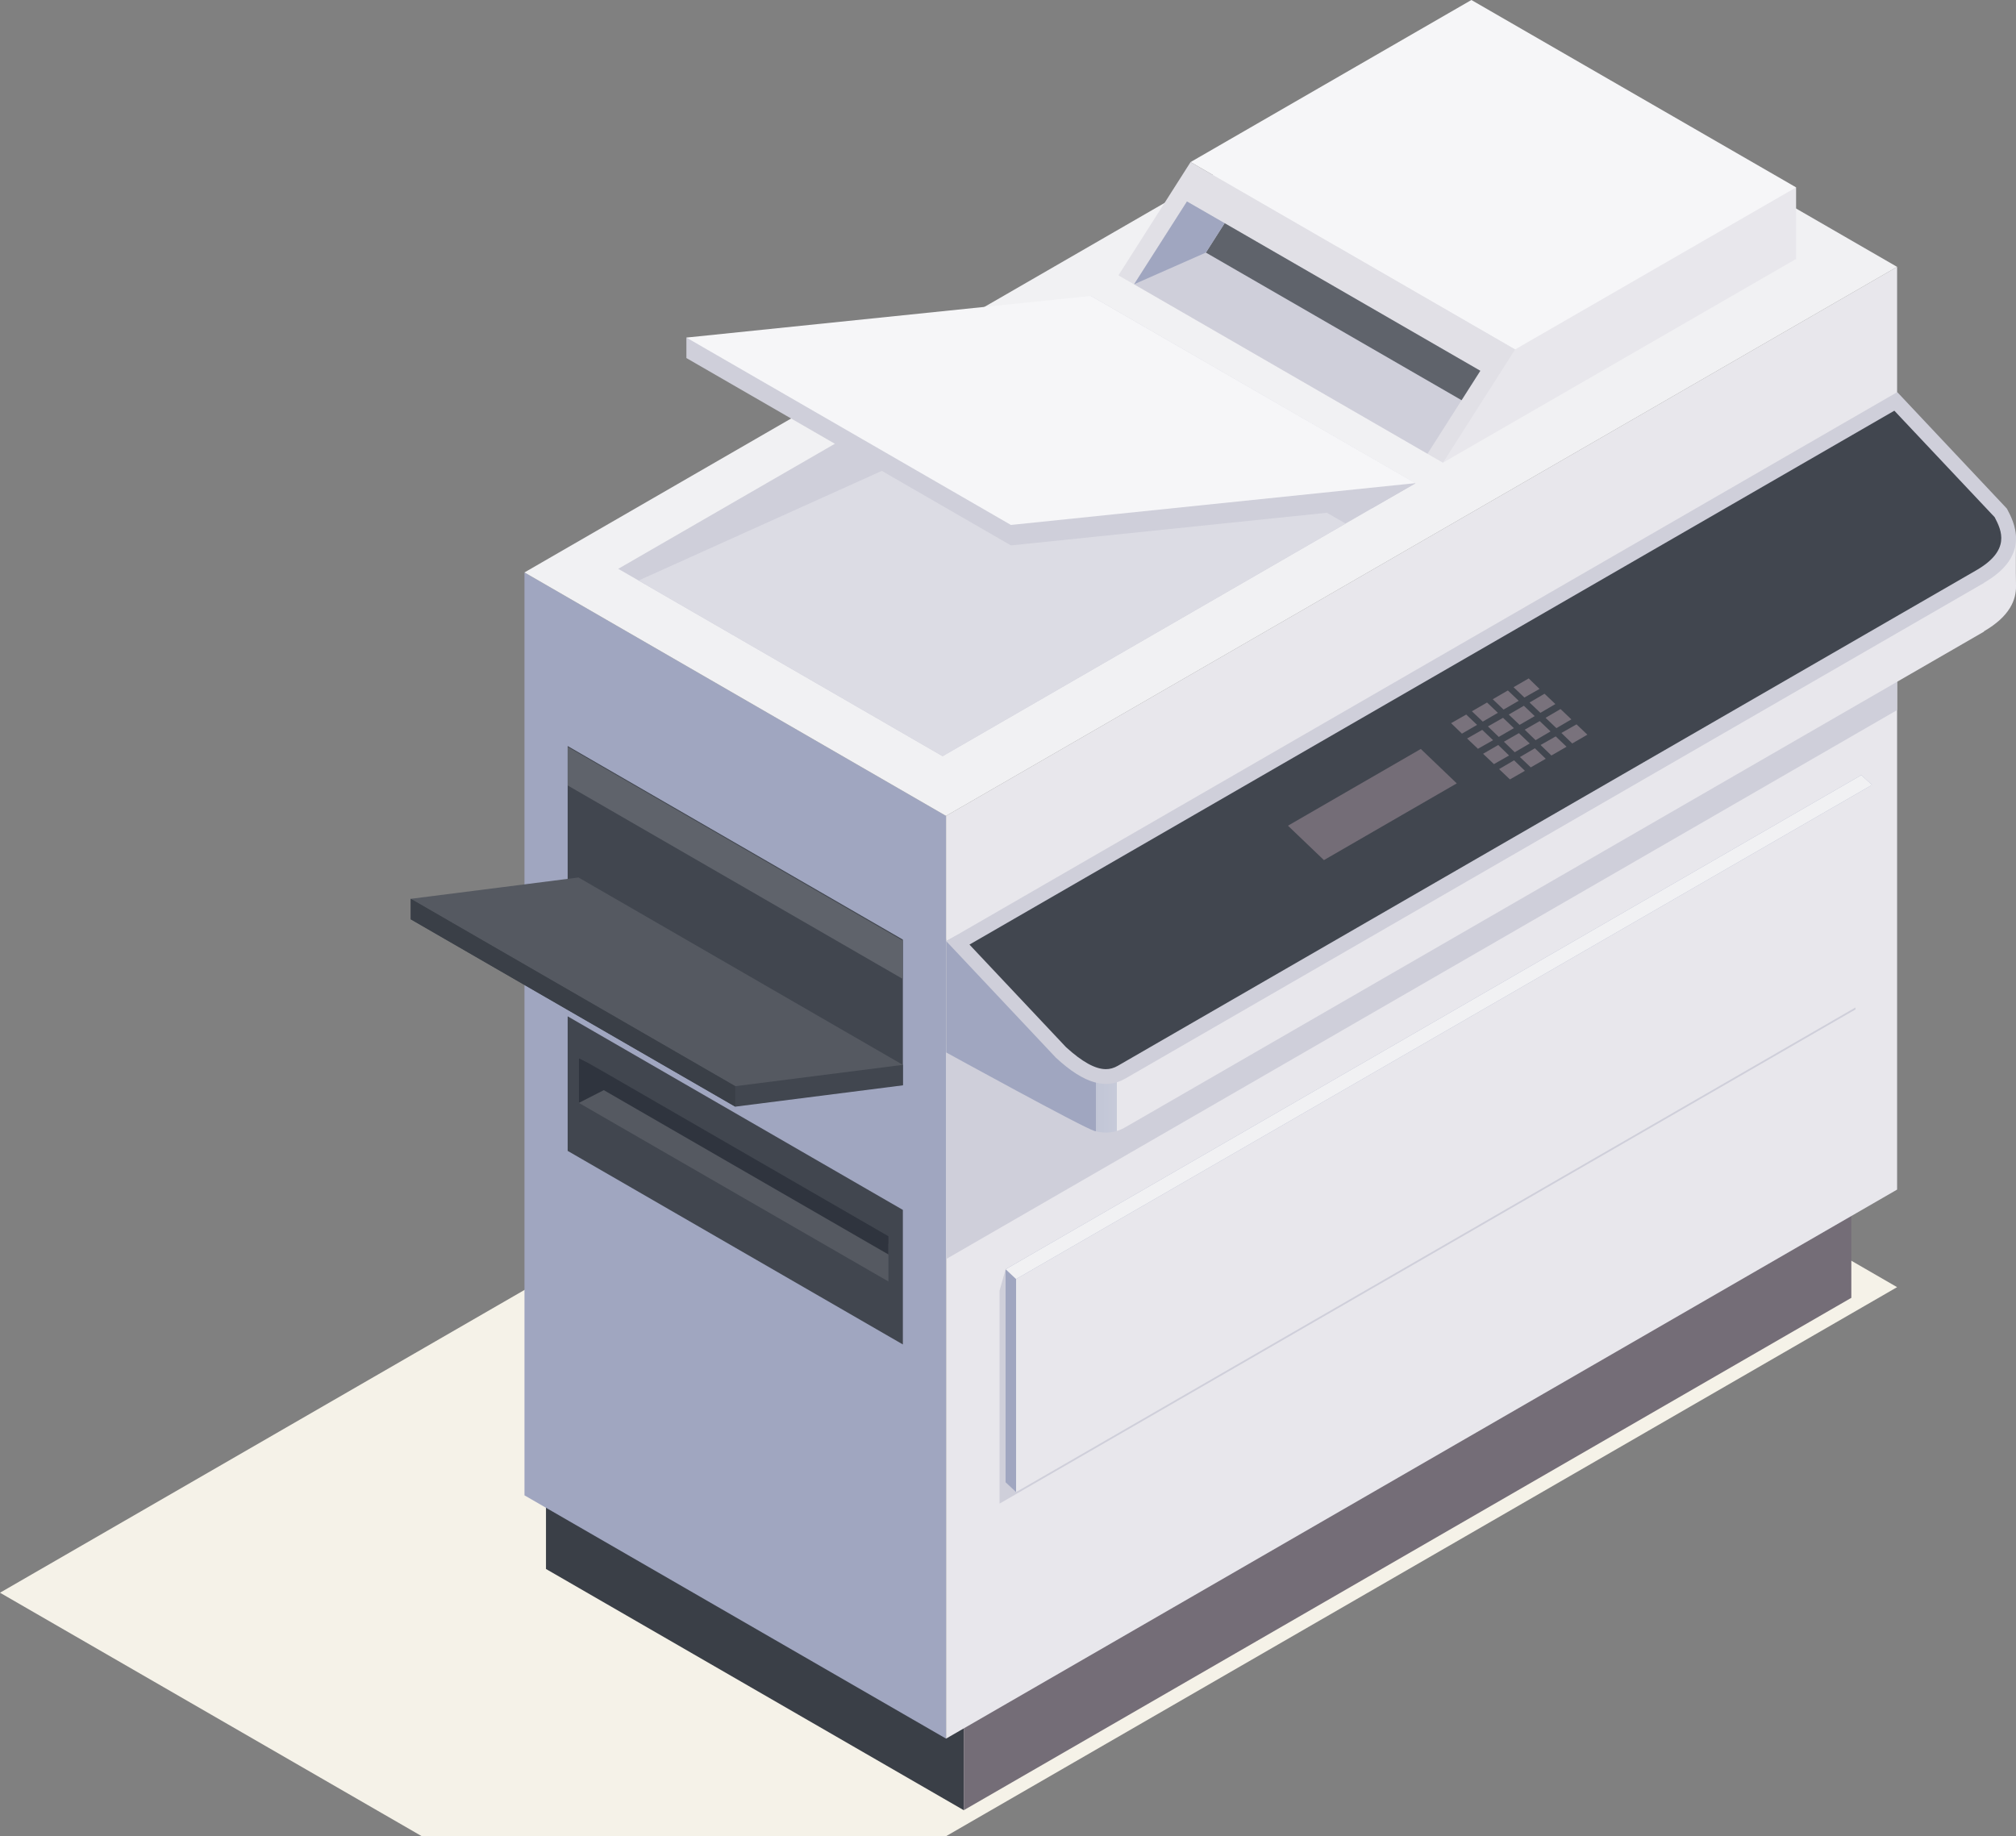
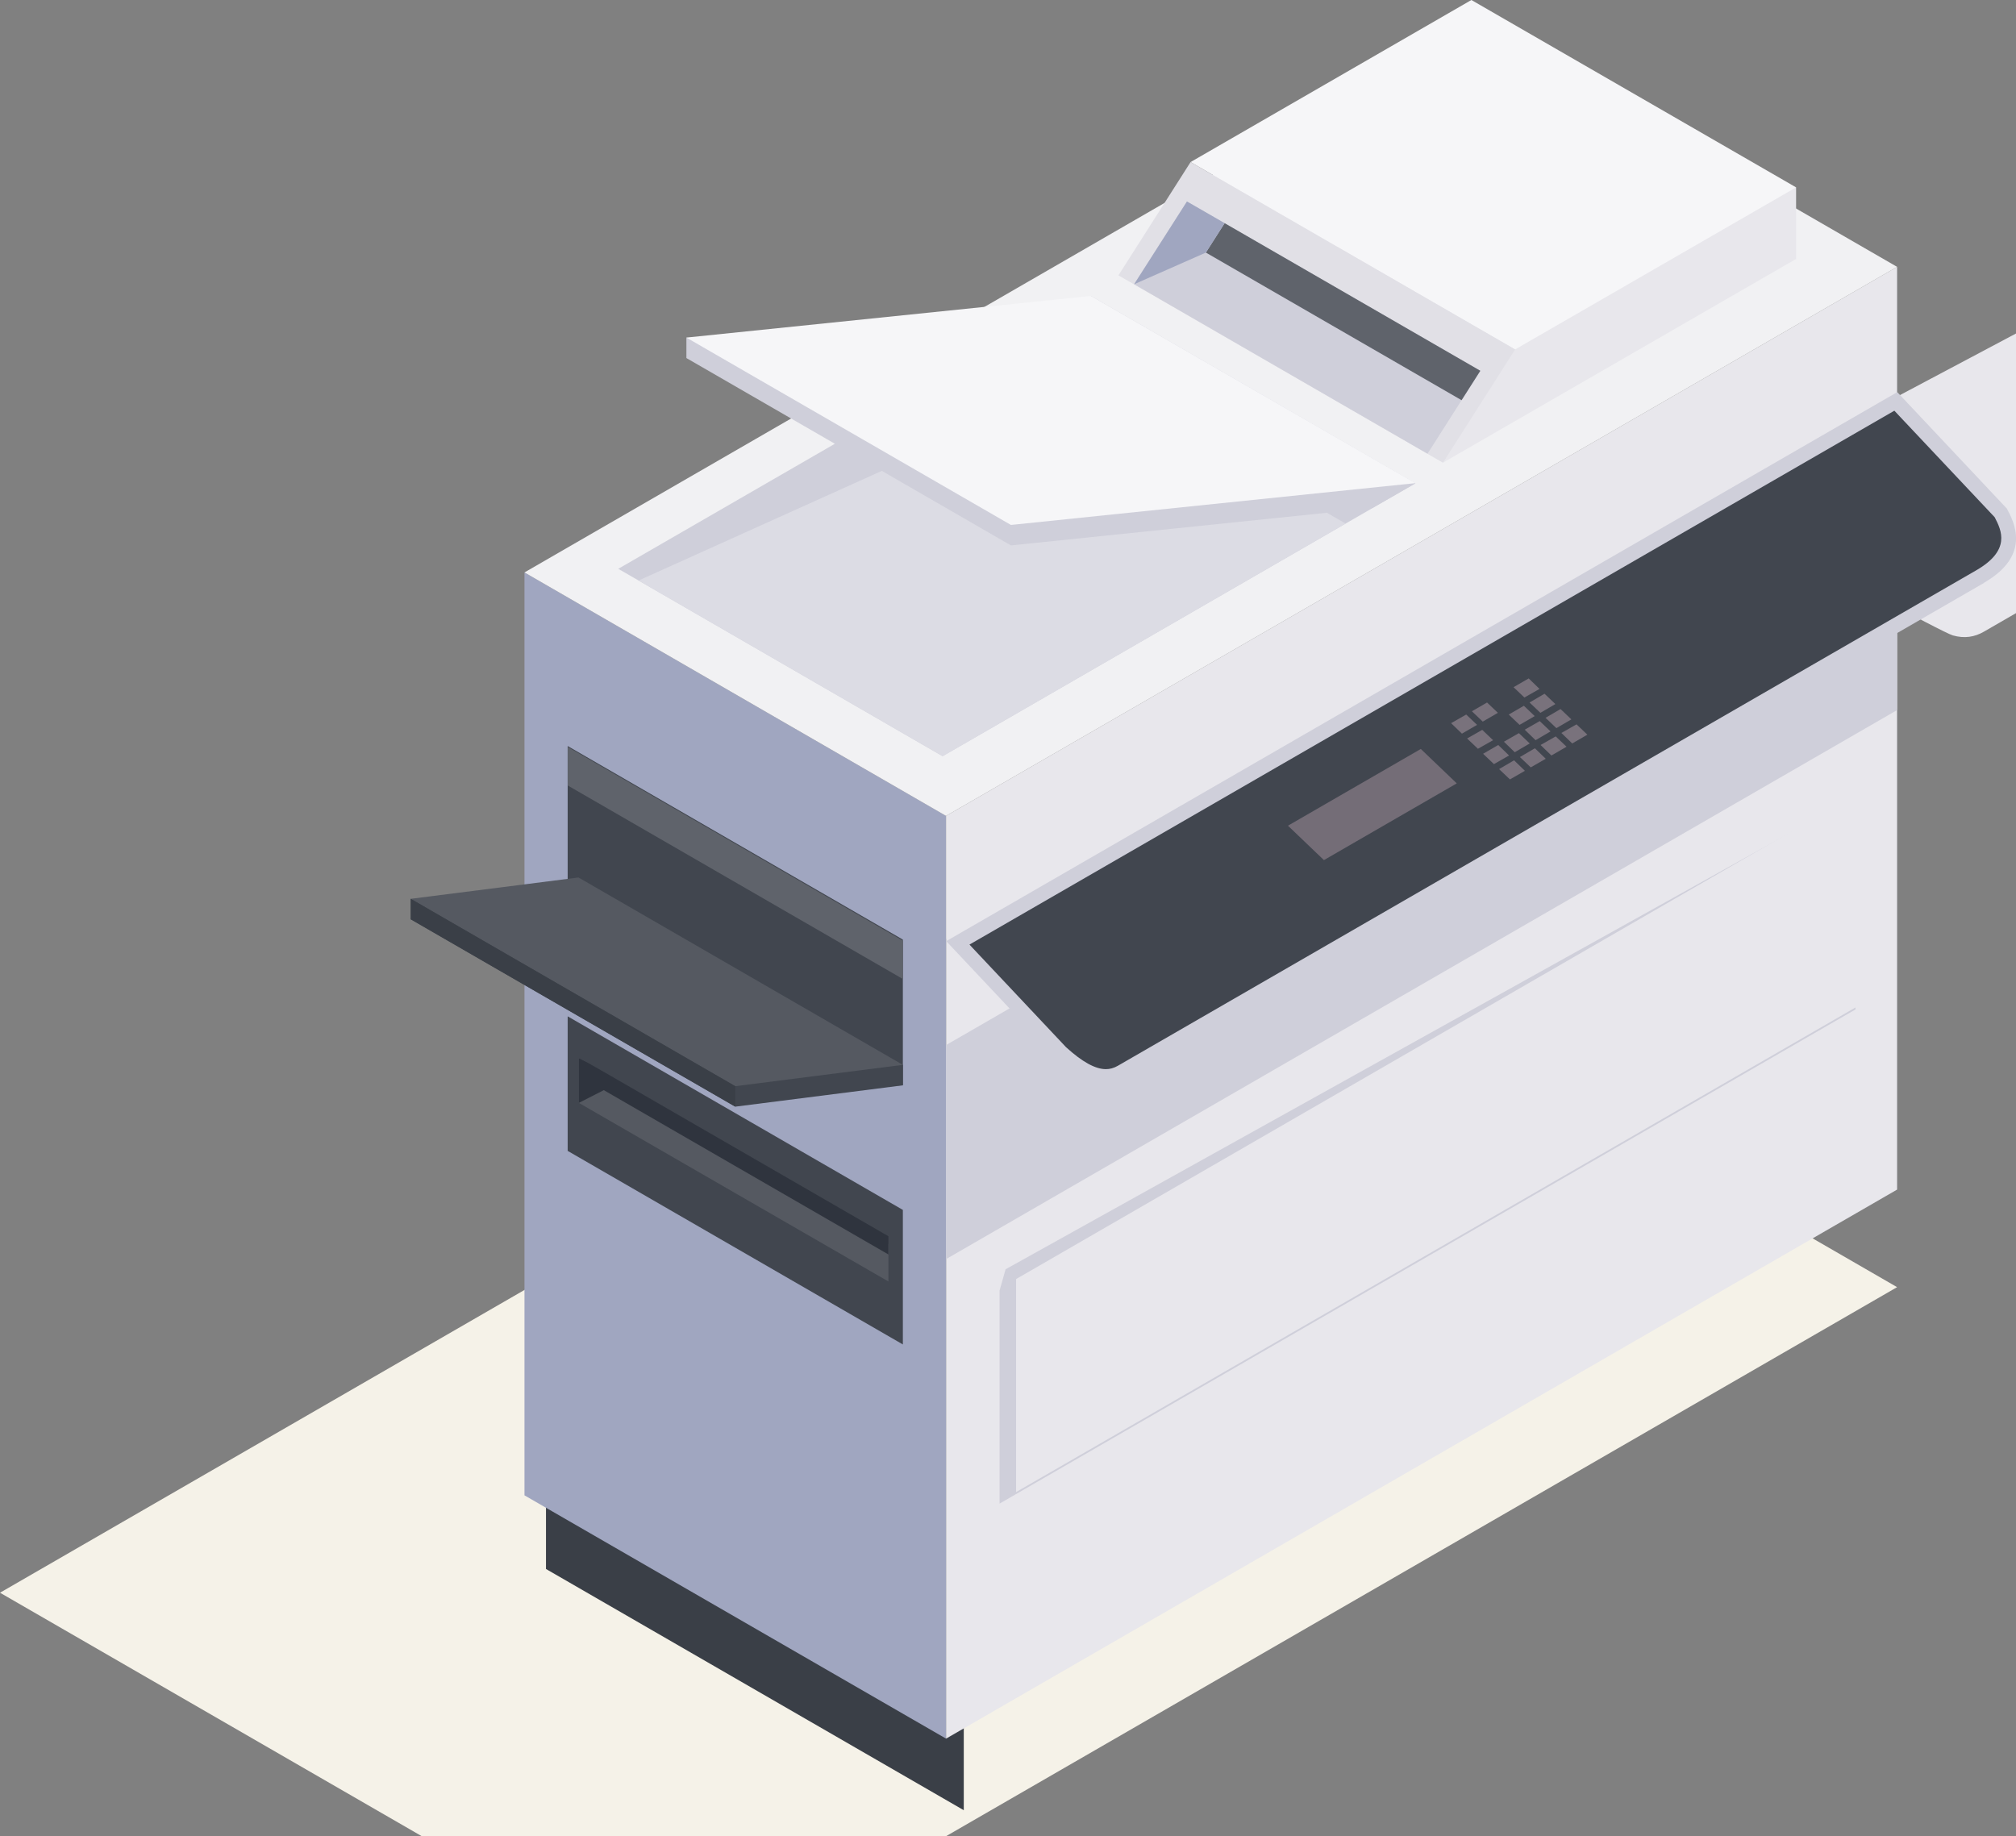
<svg xmlns="http://www.w3.org/2000/svg" id="Layer_1" data-name="Layer 1" viewBox="0 0 117.16 106.72">
  <rect x="0" y="0" width="117.16" height="106.72" fill="#808080" stroke="none" />
  <defs>
    <style>      .cls-1 {        fill: #41464f;      }      .cls-2 {        fill: #e1e0e6;      }      .cls-3 {        fill: #cfcfda;      }      .cls-4 {        fill: #f6f6f8;      }      .cls-5 {        fill: #79727c;      }      .cls-6 {        fill: url(#_Áåçûìÿííûé_ãðàäèåíò_1345);      }      .cls-7 {        fill: #f5f2e8;      }      .cls-8 {        fill: #555961;      }      .cls-9 {        fill: #3a3f47;      }      .cls-10 {        fill: #a0a6c0;      }      .cls-11 {        fill: #f1f1f3;      }      .cls-12 {        fill: #e8e7ec;      }      .cls-13 {        fill: #dcdce4;      }      .cls-14 {        fill: #5f636b;      }      .cls-15 {        fill: #2f343e;      }      .cls-16 {        fill: #746d77;      }    </style>
    <linearGradient id="_Áåçûìÿííûé_ãðàäèåíò_1345" data-name="Áåçûìÿííûé ãðàäèåíò 1345" x1="54.98" y1="45.6" x2="117.16" y2="45.6" gradientUnits="userSpaceOnUse">
      <stop offset=".01" stop-color="#a0a6c0" />
      <stop offset=".14" stop-color="#a0a6c0" />
      <stop offset=".14" stop-color="#afb4ca" />
      <stop offset=".14" stop-color="#bbbfd2" />
      <stop offset=".14" stop-color="#c2c6d6" />
      <stop offset=".15" stop-color="#c4c8d8" />
      <stop offset=".16" stop-color="#c7cad9" />
      <stop offset=".16" stop-color="#d1d3df" />
      <stop offset=".16" stop-color="#e2e2e9" />
      <stop offset=".16" stop-color="#e8e7ec" />
      <stop offset="1" stop-color="#e8e7ec" />
    </linearGradient>
  </defs>
  <polygon class="cls-7" points="85.75 60.66 55.16 78.32 55.27 60.66 0 92.57 24.51 106.72 54.98 106.72 110.25 74.81 85.75 60.66" />
  <g>
    <polygon class="cls-9" points="56.01 55.16 56.01 105.21 31.73 91.19 31.73 41.14 56.01 55.16" />
-     <polygon class="cls-16" points="56.01 55.16 56.01 105.21 107.59 75.43 107.59 25.38 56.01 55.16" />
    <polygon class="cls-10" points="54.98 47.42 54.98 101.05 30.48 86.91 30.48 33.27 54.98 47.42" />
    <g>
      <polygon class="cls-1" points="52.47 70.32 52.47 78.14 32.99 66.89 32.99 59.07 52.47 70.32" />
      <polygon class="cls-8" points="51.63 72.31 51.63 74.48 33.64 64.1 33.64 61.5 34.14 61.75 51.63 72.31" />
      <polygon class="cls-15" points="51.63 71.85 51.63 72.91 35.09 63.36 33.64 64.1 33.64 61.5 34.14 61.75 51.63 71.85" />
    </g>
    <polygon class="cls-12" points="54.98 47.42 54.98 101.05 110.25 69.14 110.25 15.51 54.98 47.42" />
    <g>
      <polygon class="cls-11" points="110.25 15.51 54.98 47.42 30.48 33.27 85.75 1.36 110.25 15.51" />
      <polygon class="cls-1" points="52.47 54.61 52.47 63.08 32.99 51.83 32.99 43.36 52.47 54.61" />
      <polygon class="cls-14" points="52.47 54.67 52.47 56.9 32.99 45.65 32.99 43.41 52.47 54.67" />
      <polygon class="cls-3" points="58.09 75.01 58.09 87.39 107.83 58.67 107.83 46.29 58.44 73.77 58.09 75.01" />
-       <polygon class="cls-10" points="58.44 73.77 58.44 86.15 59.05 86.72 108.79 45.62 108.17 45.05 58.44 73.77" />
      <polygon class="cls-12" points="59.05 74.34 59.05 86.72 108.79 58 108.79 45.62 59.05 74.34" />
      <polygon class="cls-3" points="54.98 60.74 54.98 73.18 110.25 41.27 110.25 28.82 54.98 60.74" />
-       <path class="cls-6" d="M115.3,36.71l-49.89,28.8c-.55.32-1.14.41-1.81.22-.66-.19-8.61-4.56-8.61-4.56v-6.47l55.27-29.33,6.9,5.87s-.02,2.09,0,2.8c.02.82-.36,1.78-1.86,2.65Z" />
+       <path class="cls-6" d="M115.3,36.71c-.55.32-1.14.41-1.81.22-.66-.19-8.61-4.56-8.61-4.56v-6.47l55.27-29.33,6.9,5.87s-.02,2.09,0,2.8c.02.82-.36,1.78-1.86,2.65Z" />
      <path class="cls-3" d="M115.3,33.88l-49.89,28.8c-1.1.64-2.37.35-4.05-1.21l-6.37-6.77,55.27-31.91,6.37,6.77c.38.72,1.48,2.69-1.33,4.31Z" />
      <path class="cls-1" d="M64.27,62.14c-.62,0-1.39-.43-2.32-1.28l-5.61-5.96,53.75-31.03,5.83,6.19c.41.78.94,1.92-1.06,3.08l-49.89,28.8c-.24.14-.47.2-.71.2Z" />
      <polygon class="cls-3" points="82.26 28.09 78.2 30.43 54.78 43.95 37.11 33.74 35.93 33.06 63.4 17.2 82.26 28.09" />
      <polygon class="cls-12" points="104.38 15.05 83.86 26.89 65 16 104.38 10.89 104.38 15.05" />
      <polygon class="cls-4" points="104.38 10.89 88.05 20.31 69.19 9.42 85.51 0 104.38 10.89" />
      <polygon class="cls-2" points="88.05 20.31 83.86 26.89 65 16 69.19 9.42 88.05 20.31" />
      <polygon class="cls-3" points="65.91 16.52 68.98 11.71 86.03 21.55 82.96 26.37 65.91 16.52" />
      <polygon class="cls-14" points="70.08 14.68 84.94 23.26 86.03 21.55 71.17 12.97 70.08 14.68" />
      <polygon class="cls-13" points="78.2 30.43 54.78 43.95 37.11 33.74 63.4 21.89 78.2 30.43" />
      <polygon class="cls-3" points="79.75 29.53 58.75 31.7 39.89 20.81 39.89 19.62 82.26 28.09 79.75 29.53" />
      <polygon class="cls-4" points="82.26 28.08 58.75 30.51 39.89 19.62 63.4 17.2 82.26 28.08" />
      <polygon class="cls-1" points="52.47 63.08 42.73 64.32 23.87 53.43 23.87 52.24 52.47 61.89 52.47 63.08" />
      <polygon class="cls-8" points="52.47 61.89 42.73 63.13 23.87 52.24 33.62 51 52.47 61.89" />
      <polygon class="cls-16" points="84.66 45.53 76.94 49.99 74.85 47.99 82.57 43.53 84.66 45.53" />
    </g>
-     <polygon class="cls-11" points="59.05 74.34 58.44 73.77 108.17 45.05 108.79 45.62 59.05 74.34" />
    <polygon class="cls-9" points="23.87 52.24 23.87 53.43 42.73 64.32 42.73 63.13 23.87 52.24" />
    <polygon class="cls-10" points="65.91 16.52 70.08 14.68 71.17 12.97 68.98 11.71 65.91 16.52" />
    <g>
      <polygon class="cls-5" points="85.84 42.13 84.96 42.64 84.33 42.03 85.21 41.53 85.84 42.13" />
      <polygon class="cls-5" points="86.77 43.02 85.89 43.52 85.26 42.92 86.14 42.42 86.77 43.02" />
      <polygon class="cls-5" points="87.7 43.91 86.82 44.41 86.19 43.81 87.07 43.3 87.7 43.91" />
      <polygon class="cls-5" points="88.62 44.8 87.75 45.3 87.12 44.7 87.99 44.19 88.62 44.8" />
      <polygon class="cls-5" points="87.05 41.43 86.17 41.94 85.54 41.34 86.42 40.83 87.05 41.43" />
-       <polygon class="cls-5" points="87.98 42.32 87.1 42.83 86.47 42.22 87.35 41.72 87.98 42.32" />
      <polygon class="cls-5" points="88.9 43.21 88.03 43.72 87.4 43.11 88.27 42.61 88.9 43.21" />
      <polygon class="cls-5" points="89.83 44.1 88.96 44.6 88.33 44 89.2 43.49 89.83 44.1" />
-       <polygon class="cls-5" points="88.26 40.73 87.38 41.24 86.75 40.64 87.63 40.13 88.26 40.73" />
      <polygon class="cls-5" points="89.19 41.62 88.31 42.13 87.68 41.53 88.56 41.02 89.19 41.62" />
      <polygon class="cls-5" points="90.11 42.51 89.24 43.02 88.61 42.41 89.48 41.91 90.11 42.51" />
      <polygon class="cls-5" points="91.04 43.4 90.16 43.91 89.53 43.3 90.41 42.8 91.04 43.4" />
      <polygon class="cls-5" points="89.47 40.04 88.59 40.54 87.96 39.94 88.84 39.43 89.47 40.04" />
      <polygon class="cls-5" points="90.39 40.92 89.52 41.43 88.89 40.83 89.76 40.32 90.39 40.92" />
      <polygon class="cls-5" points="91.32 41.81 90.45 42.32 89.82 41.72 90.69 41.21 91.32 41.81" />
      <polygon class="cls-5" points="92.25 42.7 91.37 43.21 90.74 42.6 91.62 42.1 92.25 42.7" />
    </g>
  </g>
</svg>